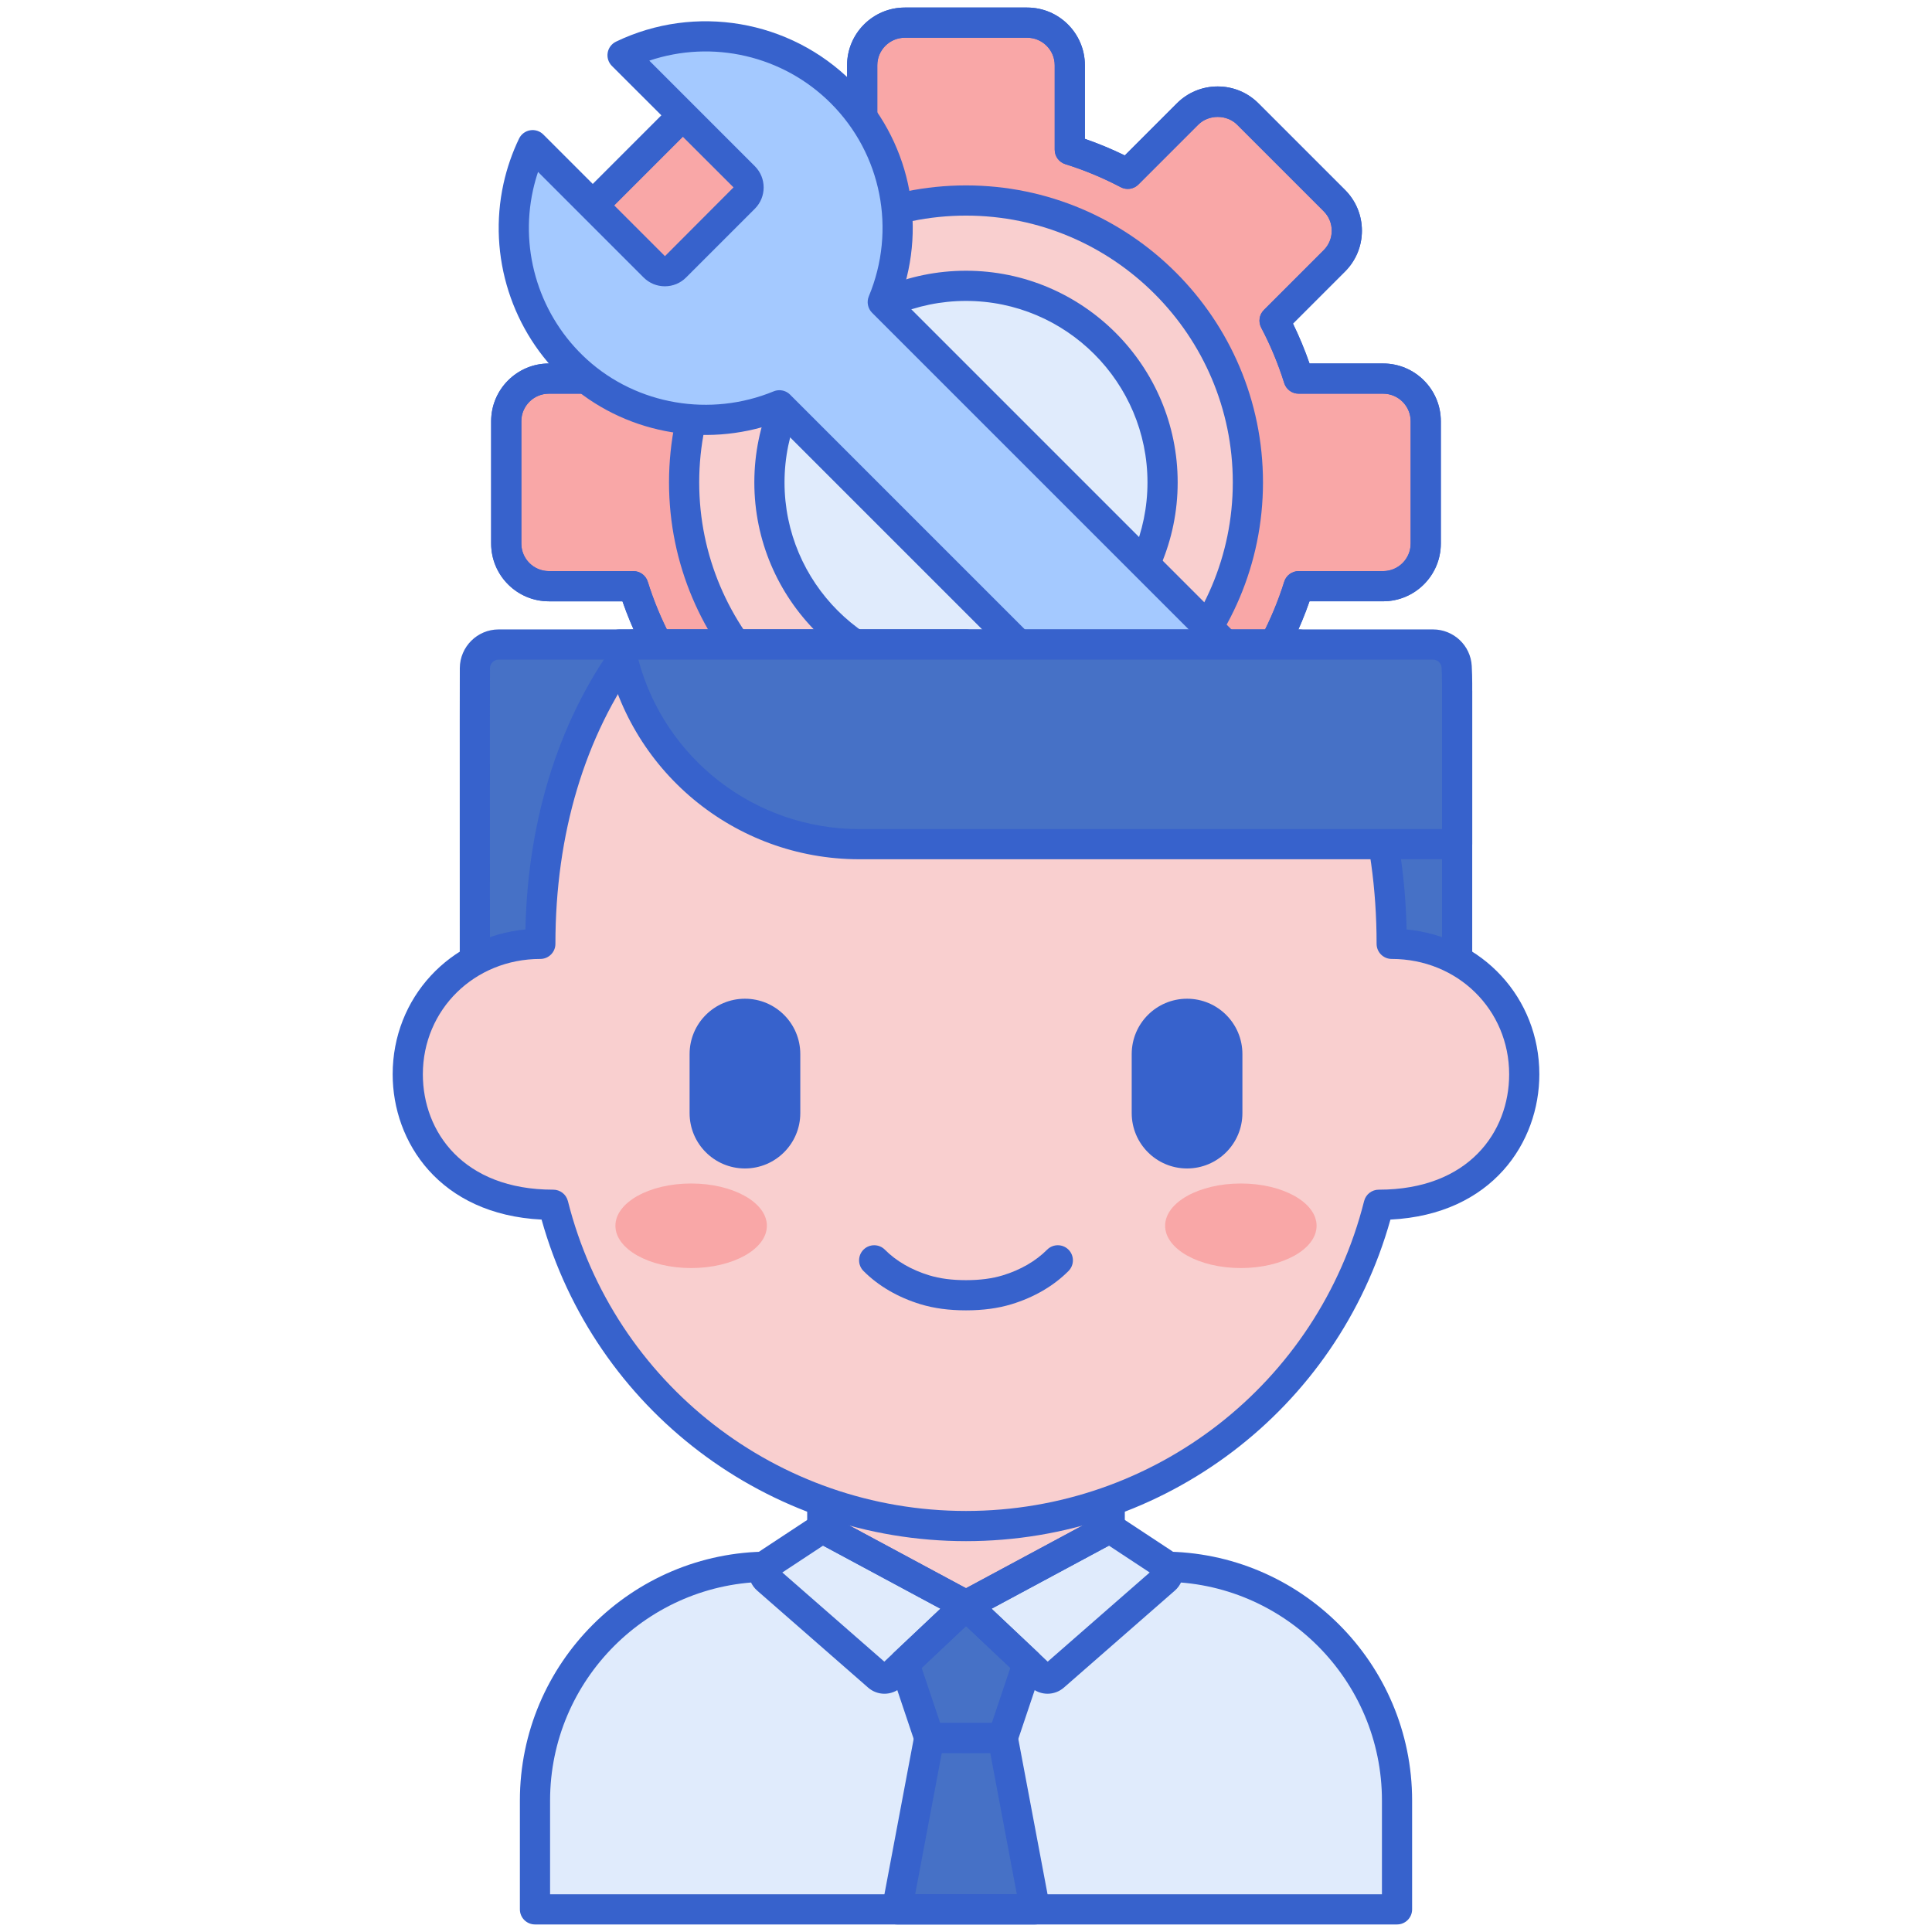
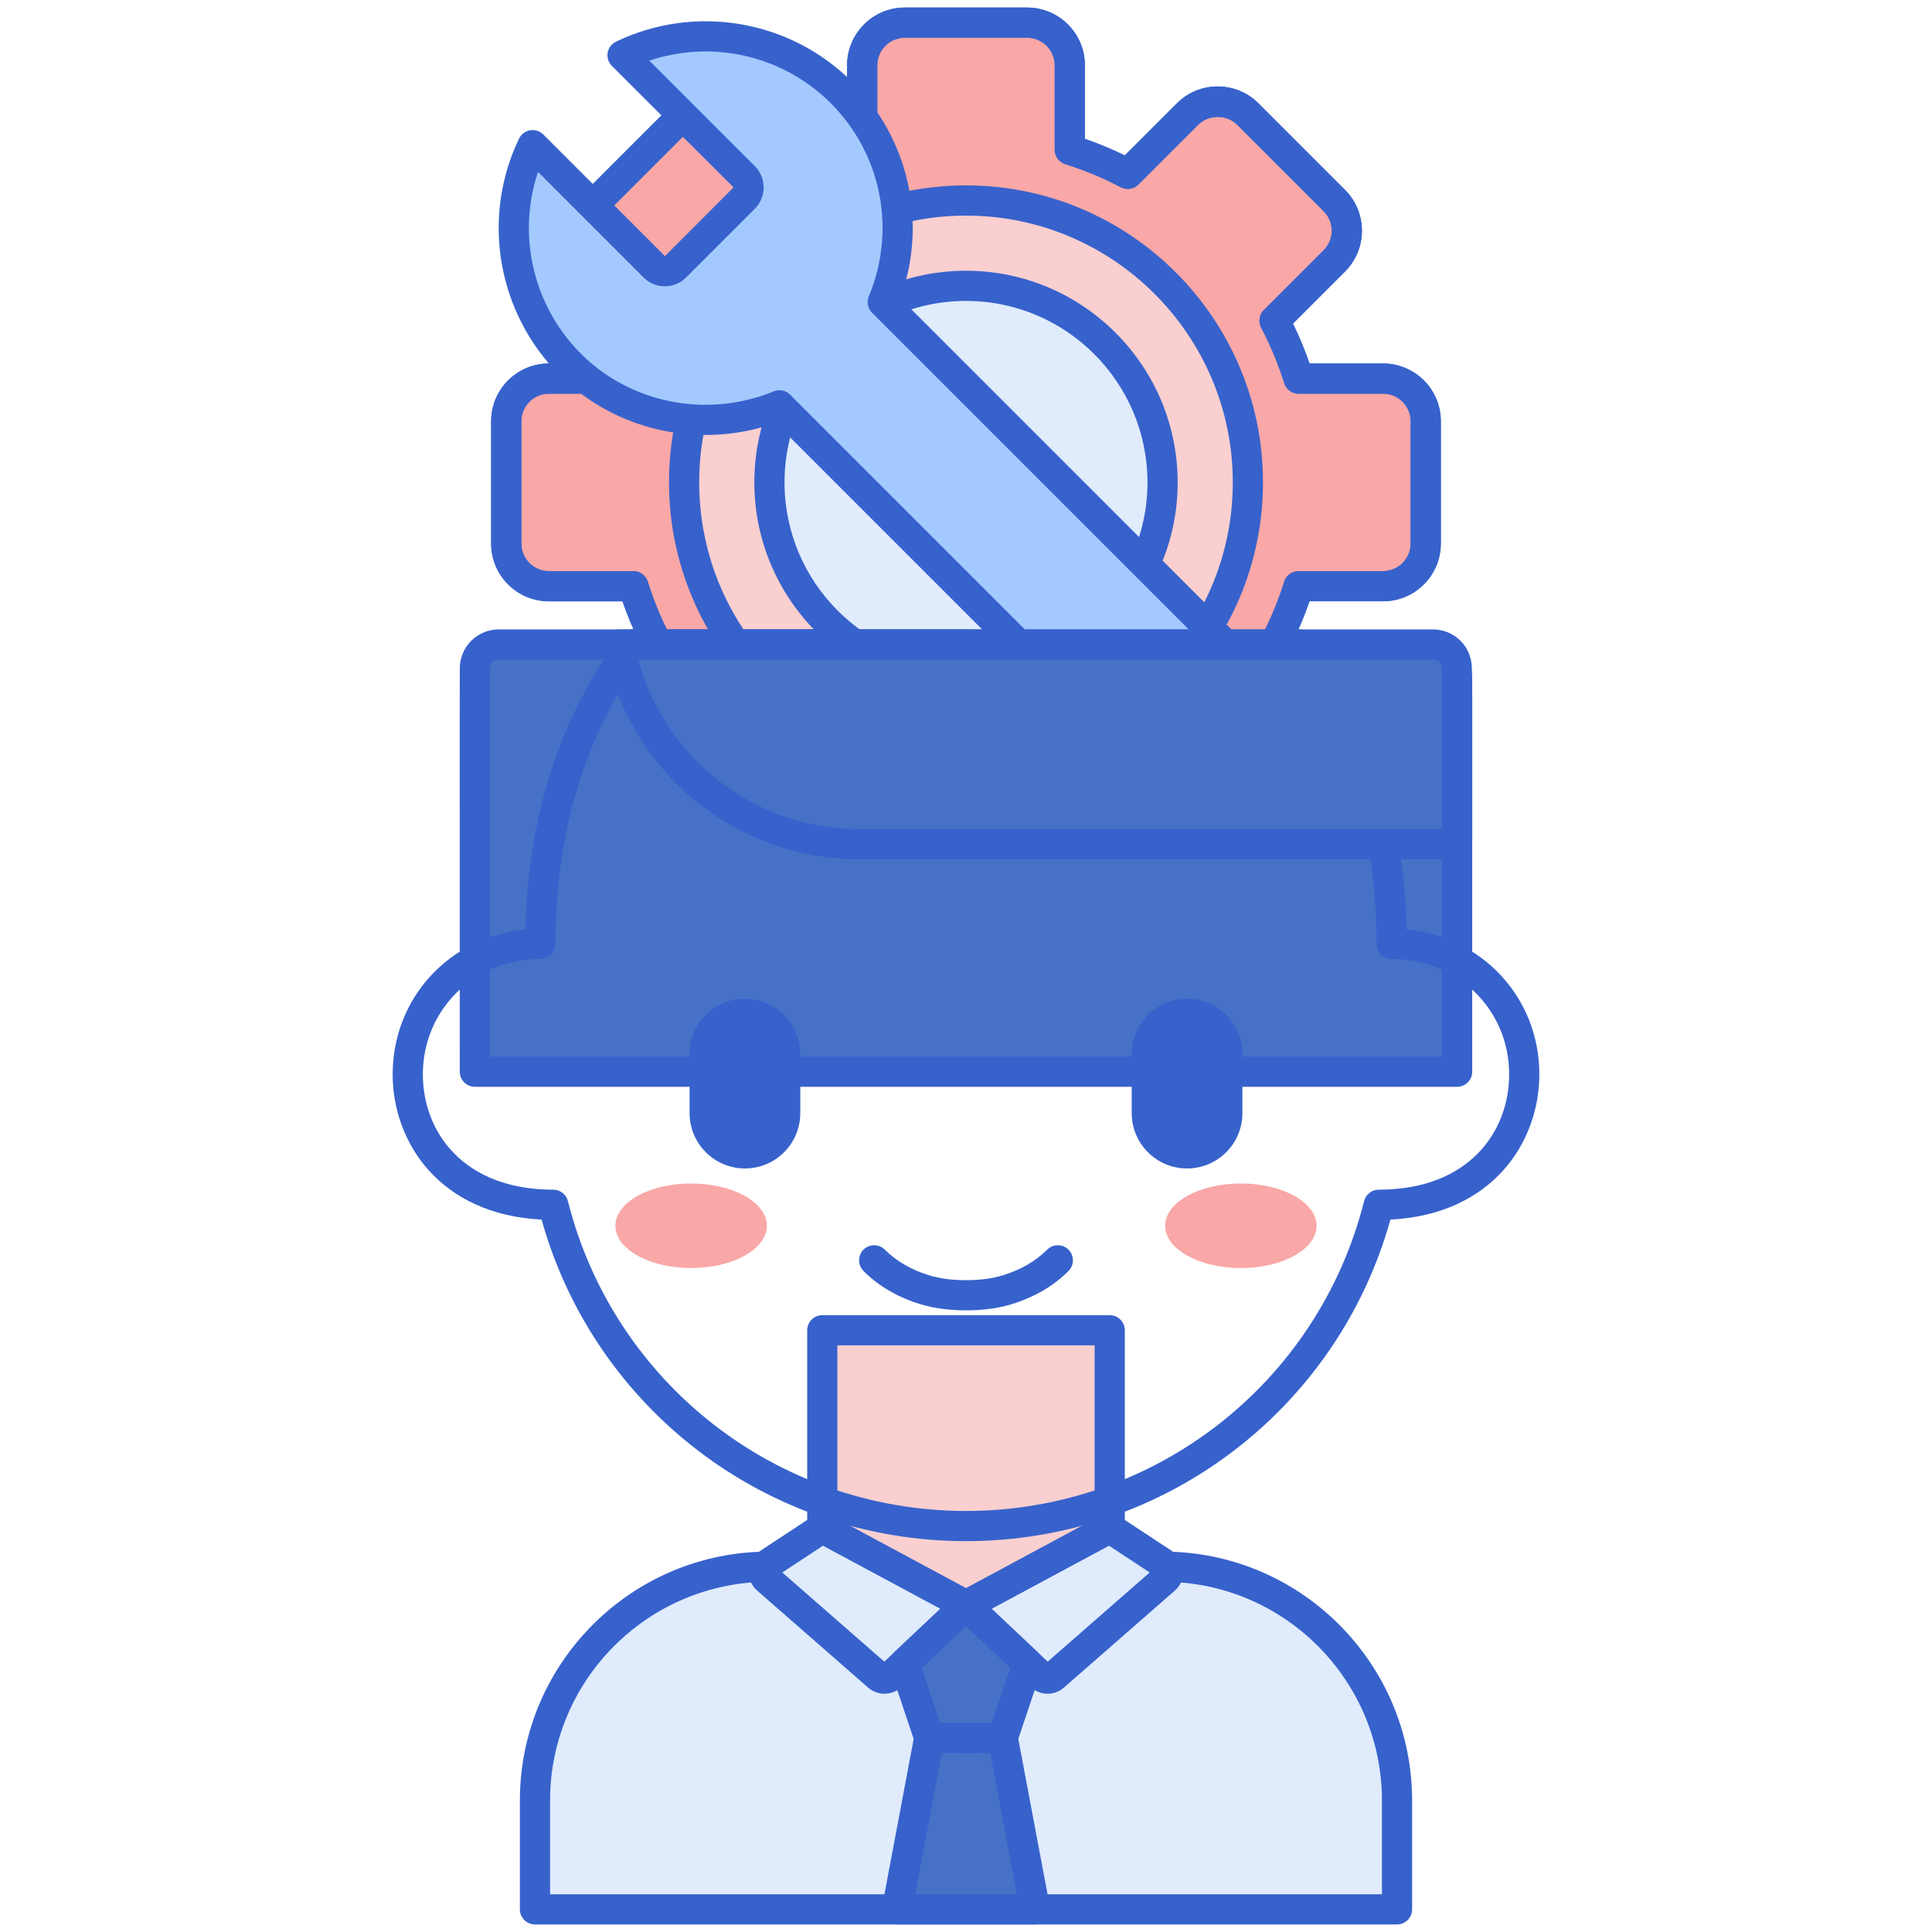
<svg xmlns="http://www.w3.org/2000/svg" version="1.1" id="Layer_1" x="0px" y="0px" viewBox="0 0 256 256" enable-background="new 0 0 256 256" xml:space="preserve">
  <g>
    <g>
      <path fill="#E0EBFC" d="M127.999,26.569c-20.595,0-37.35,16.756-37.35,37.351c0,20.597,16.756,37.354,37.35,37.354    c20.596,0,37.352-16.757,37.352-37.354C165.351,43.324,148.595,26.569,127.999,26.569z" />
    </g>
    <g>
      <path fill="#F9A7A7" d="M183.271,50.165h-11.194c-0.827-2.643-1.898-5.222-3.19-7.676l7.922-7.922    c1.067-1.067,1.655-2.486,1.655-3.996c0-1.509-0.588-2.928-1.655-3.995l-11.464-11.464c-1.067-1.067-2.486-1.655-3.996-1.655    c-1.508,0-2.928,0.588-3.995,1.655l-7.922,7.922c-2.455-1.292-5.034-2.363-7.676-3.19V8.65c0-3.116-2.534-5.65-5.65-5.65h-16.213    c-3.116,0-5.65,2.534-5.65,5.65v11.194c-2.642,0.827-5.221,1.898-7.677,3.19l-7.922-7.922c-1.067-1.067-2.486-1.655-3.995-1.655    c-1.509,0-2.929,0.588-3.996,1.655L79.191,26.575c-1.067,1.067-1.655,2.486-1.655,3.995c0,1.509,0.588,2.929,1.655,3.995    l7.922,7.923c-1.292,2.454-2.362,5.033-3.19,7.676H72.729c-3.116,0-5.65,2.534-5.65,5.65v16.213c0,3.115,2.534,5.65,5.65,5.65    h11.194c0.827,2.643,1.898,5.222,3.19,7.676l-7.922,7.922c-1.067,1.067-1.655,2.486-1.655,3.995c0,1.51,0.588,2.929,1.655,3.996    l11.464,11.464c1.067,1.067,2.486,1.655,3.996,1.655c1.508,0,2.928-0.588,3.995-1.655l7.922-7.922    c2.455,1.292,5.034,2.363,7.677,3.19v11.194c0,3.115,2.534,5.65,5.65,5.65h16.213c3.116,0,5.65-2.535,5.65-5.65v-11.194    c2.642-0.827,5.221-1.898,7.676-3.19l7.922,7.922c1.067,1.067,2.486,1.655,3.995,1.655c1.509,0,2.929-0.588,3.996-1.655    l11.464-11.464c1.067-1.067,1.655-2.486,1.655-3.996c0-1.509-0.588-2.928-1.655-3.995l-7.922-7.923    c1.292-2.455,2.362-5.034,3.19-7.676h11.194c3.116,0,5.65-2.535,5.65-5.65V55.815C188.921,52.699,186.387,50.165,183.271,50.165z     M127.999,95.041c-17.158,0-31.118-13.961-31.118-31.121c0-17.158,13.96-31.119,31.118-31.119    c17.159,0,31.121,13.96,31.121,31.119C159.119,81.08,145.158,95.041,127.999,95.041z" />
    </g>
    <g>
      <path fill="#3762CC" d="M136.106,126.842h-16.213c-4.218,0-7.649-3.432-7.649-7.65v-9.747c-1.803-0.627-3.572-1.362-5.287-2.197    l-6.897,6.897c-1.444,1.444-3.365,2.24-5.409,2.24s-3.966-0.796-5.41-2.24l-11.464-11.464c-1.445-1.446-2.241-3.368-2.241-5.41    s0.796-3.963,2.24-5.408l6.898-6.898c-0.835-1.714-1.57-3.484-2.196-5.287h-9.748c-4.219,0-7.65-3.432-7.65-7.649V55.814    c0-4.218,3.432-7.649,7.65-7.649h9.748c0.627-1.805,1.361-3.574,2.196-5.287l-6.897-6.898c-1.445-1.445-2.241-3.366-2.241-5.409    c0-2.042,0.796-3.963,2.24-5.408L89.24,13.697c1.445-1.445,3.366-2.241,5.41-2.241c2.043,0,3.964,0.796,5.409,2.241l6.897,6.897    c1.717-0.836,3.486-1.572,5.287-2.197V8.65c0-4.219,3.432-7.65,7.649-7.65h16.213c4.218,0,7.649,3.432,7.649,7.65v9.747    c1.803,0.627,3.572,1.362,5.287,2.197l6.897-6.897c1.445-1.445,3.366-2.241,5.409-2.241c2.044,0,3.966,0.796,5.41,2.242    l11.464,11.463c1.445,1.446,2.241,3.367,2.241,5.409c0,2.043-0.796,3.964-2.241,5.409l-6.897,6.898    c0.835,1.713,1.569,3.482,2.196,5.287h9.748c4.219,0,7.65,3.432,7.65,7.649v16.213c0,4.218-3.432,7.649-7.65,7.649h-9.749    c-0.626,1.804-1.361,3.573-2.196,5.287l6.898,6.898c1.445,1.445,2.241,3.366,2.241,5.408s-0.796,3.964-2.24,5.409l-11.466,11.465    c-1.442,1.444-3.364,2.24-5.409,2.24c-2.044,0-3.965-0.796-5.409-2.24l-6.897-6.897c-1.715,0.835-3.484,1.57-5.287,2.196v9.748    C143.756,123.41,140.324,126.842,136.106,126.842z M106.568,102.808c0.316,0,0.637,0.075,0.931,0.23    c2.343,1.233,4.813,2.26,7.343,3.051c0.834,0.262,1.402,1.035,1.402,1.909v11.193c0,2.013,1.637,3.65,3.649,3.65h16.213    c2.013,0,3.649-1.638,3.649-3.65v-11.193c0-0.874,0.568-1.647,1.402-1.908c2.528-0.792,4.999-1.818,7.343-3.052    c0.778-0.41,1.728-0.264,2.346,0.355l7.922,7.923c1.379,1.377,3.786,1.378,5.161,0.001l11.466-11.465    c0.689-0.69,1.069-1.607,1.069-2.582c0-0.974-0.38-1.891-1.069-2.58l-7.923-7.923c-0.62-0.619-0.764-1.57-0.355-2.346    c1.231-2.341,2.258-4.812,3.05-7.343c0.262-0.834,1.035-1.402,1.909-1.402h11.194c2.013,0,3.65-1.637,3.65-3.649V55.814    c0-2.013-1.638-3.649-3.65-3.649h-11.194c-0.875,0-1.647-0.568-1.909-1.402c-0.792-2.532-1.818-5.003-3.05-7.343    c-0.408-0.775-0.265-1.727,0.355-2.346l7.923-7.923c0.689-0.689,1.069-1.606,1.069-2.581c0-0.974-0.38-1.891-1.07-2.582    l-11.464-11.463c-1.377-1.378-3.782-1.379-5.162,0l-7.922,7.923c-0.618,0.62-1.569,0.766-2.346,0.355    c-2.343-1.233-4.813-2.26-7.343-3.051c-0.834-0.262-1.402-1.035-1.402-1.909V8.65c0-2.013-1.637-3.65-3.649-3.65h-16.213    c-2.013,0-3.649,1.638-3.649,3.65v11.193c0,0.875-0.568,1.647-1.403,1.909c-2.523,0.789-4.994,1.815-7.342,3.051    c-0.778,0.41-1.729,0.265-2.346-0.355l-7.922-7.923c-1.38-1.38-3.785-1.379-5.163,0L80.604,27.989    c-0.689,0.69-1.069,1.607-1.069,2.581c0,0.975,0.38,1.892,1.069,2.581l7.923,7.923c0.62,0.619,0.764,1.57,0.355,2.346    c-1.231,2.34-2.258,4.811-3.05,7.343c-0.262,0.834-1.034,1.402-1.909,1.402H72.729c-2.013,0-3.65,1.637-3.65,3.649v16.213    c0,2.013,1.638,3.649,3.65,3.649h11.194c0.875,0,1.647,0.568,1.909,1.402c0.791,2.53,1.817,5.001,3.05,7.343    c0.408,0.775,0.265,1.727-0.355,2.346l-7.923,7.922c-0.689,0.69-1.069,1.607-1.069,2.581c0,0.975,0.38,1.892,1.07,2.583    l11.463,11.463c1.379,1.377,3.784,1.377,5.163,0l7.922-7.923C105.537,103.009,106.05,102.808,106.568,102.808z" />
    </g>
    <g>
      <path fill="#3762CC" d="M136.106,126.842h-16.213c-4.218,0-7.649-3.432-7.649-7.65v-9.747c-1.803-0.627-3.572-1.362-5.287-2.197    l-6.897,6.897c-1.444,1.444-3.365,2.24-5.409,2.24s-3.966-0.796-5.41-2.24l-11.464-11.464c-1.445-1.446-2.241-3.368-2.241-5.41    s0.796-3.963,2.24-5.408l6.898-6.898c-0.835-1.714-1.57-3.484-2.196-5.287h-9.748c-4.219,0-7.65-3.432-7.65-7.649V55.814    c0-4.218,3.432-7.649,7.65-7.649h9.748c0.627-1.805,1.361-3.574,2.196-5.287l-6.897-6.898c-1.445-1.445-2.241-3.366-2.241-5.409    c0-2.042,0.796-3.963,2.24-5.408L89.24,13.697c1.445-1.445,3.366-2.241,5.41-2.241c2.043,0,3.964,0.796,5.409,2.241l6.897,6.897    c1.717-0.836,3.486-1.572,5.287-2.197V8.65c0-4.219,3.432-7.65,7.649-7.65h16.213c4.218,0,7.649,3.432,7.649,7.65v9.747    c1.803,0.627,3.572,1.362,5.287,2.197l6.897-6.897c1.445-1.445,3.366-2.241,5.409-2.241c2.044,0,3.966,0.796,5.41,2.242    l11.464,11.463c1.445,1.446,2.241,3.367,2.241,5.409c0,2.043-0.796,3.964-2.241,5.409l-6.897,6.898    c0.835,1.713,1.569,3.482,2.196,5.287h9.748c4.219,0,7.65,3.432,7.65,7.649v16.213c0,4.218-3.432,7.649-7.65,7.649h-9.749    c-0.626,1.804-1.361,3.573-2.196,5.287l6.898,6.898c1.445,1.445,2.241,3.366,2.241,5.408s-0.796,3.964-2.24,5.409l-11.466,11.465    c-1.442,1.444-3.364,2.24-5.409,2.24c-2.044,0-3.965-0.796-5.409-2.24l-6.897-6.897c-1.715,0.835-3.484,1.57-5.287,2.196v9.748    C143.756,123.41,140.324,126.842,136.106,126.842z M106.568,102.808c0.316,0,0.637,0.075,0.931,0.23    c2.343,1.233,4.813,2.26,7.343,3.051c0.834,0.262,1.402,1.035,1.402,1.909v11.193c0,2.013,1.637,3.65,3.649,3.65h16.213    c2.013,0,3.649-1.638,3.649-3.65v-11.193c0-0.874,0.568-1.647,1.402-1.908c2.528-0.792,4.999-1.818,7.343-3.052    c0.778-0.41,1.728-0.264,2.346,0.355l7.922,7.923c1.379,1.377,3.786,1.378,5.161,0.001l11.466-11.465    c0.689-0.69,1.069-1.607,1.069-2.582c0-0.974-0.38-1.891-1.069-2.58l-7.923-7.923c-0.62-0.619-0.764-1.57-0.355-2.346    c1.231-2.341,2.258-4.812,3.05-7.343c0.262-0.834,1.035-1.402,1.909-1.402h11.194c2.013,0,3.65-1.637,3.65-3.649V55.814    c0-2.013-1.638-3.649-3.65-3.649h-11.194c-0.875,0-1.647-0.568-1.909-1.402c-0.792-2.532-1.818-5.003-3.05-7.343    c-0.408-0.775-0.265-1.727,0.355-2.346l7.923-7.923c0.689-0.689,1.069-1.606,1.069-2.581c0-0.974-0.38-1.891-1.07-2.582    l-11.464-11.463c-1.377-1.378-3.782-1.379-5.162,0l-7.922,7.923c-0.618,0.62-1.569,0.766-2.346,0.355    c-2.343-1.233-4.813-2.26-7.343-3.051c-0.834-0.262-1.402-1.035-1.402-1.909V8.65c0-2.013-1.637-3.65-3.649-3.65h-16.213    c-2.013,0-3.649,1.638-3.649,3.65v11.193c0,0.875-0.568,1.647-1.403,1.909c-2.523,0.789-4.994,1.815-7.342,3.051    c-0.778,0.41-1.729,0.265-2.346-0.355l-7.922-7.923c-1.38-1.38-3.785-1.379-5.163,0L80.604,27.989    c-0.689,0.69-1.069,1.607-1.069,2.581c0,0.975,0.38,1.892,1.069,2.581l7.923,7.923c0.62,0.619,0.764,1.57,0.355,2.346    c-1.231,2.34-2.258,4.811-3.05,7.343c-0.262,0.834-1.034,1.402-1.909,1.402H72.729c-2.013,0-3.65,1.637-3.65,3.649v16.213    c0,2.013,1.638,3.649,3.65,3.649h11.194c0.875,0,1.647,0.568,1.909,1.402c0.791,2.53,1.817,5.001,3.05,7.343    c0.408,0.775,0.265,1.727-0.355,2.346l-7.923,7.922c-0.689,0.69-1.069,1.607-1.069,2.581c0,0.975,0.38,1.892,1.07,2.583    l11.463,11.463c1.379,1.377,3.784,1.377,5.163,0l7.922-7.923C105.537,103.009,106.05,102.808,106.568,102.808z" />
    </g>
    <g>
      <path fill="#3762CC" d="M127.998,97.041c-18.261,0-33.117-14.858-33.117-33.121c0-18.262,14.856-33.119,33.117-33.119    c18.263,0,33.121,14.857,33.121,33.119C161.119,82.183,146.261,97.041,127.998,97.041z M127.998,34.801    c-16.056,0-29.117,13.063-29.117,29.119c0,16.058,13.062,29.121,29.117,29.121c16.058,0,29.121-13.063,29.121-29.121    C157.119,47.863,144.056,34.801,127.998,34.801z" />
    </g>
    <g>
      <path fill="#E0EBFC" d="M127.998,101.273c-20.594,0-37.35-16.757-37.35-37.354c0-20.595,16.756-37.351,37.35-37.351    c20.596,0,37.354,16.756,37.354,37.351C165.352,84.516,148.594,101.273,127.998,101.273z" />
    </g>
    <g>
      <path fill="#F9CFCF" d="M127.999,26.569c-20.595,0-37.35,16.756-37.35,37.351c0,20.597,16.756,37.354,37.35,37.354    c20.596,0,37.352-16.757,37.352-37.354C165.351,43.324,148.595,26.569,127.999,26.569z M127.999,89.968    c-14.361,0-26.046-11.685-26.046-26.048c0-14.362,11.684-26.046,26.046-26.046c14.362,0,26.048,11.685,26.048,26.046    C154.047,78.283,142.361,89.968,127.999,89.968z" />
    </g>
    <g>
      <path fill="#3762CC" d="M127.999,103.273c-21.698,0-39.351-17.654-39.351-39.354c0-21.698,17.652-39.351,39.351-39.351    c21.699,0,39.353,17.652,39.353,39.351C167.352,85.619,149.698,103.273,127.999,103.273z M127.999,28.569    c-19.492,0-35.351,15.858-35.351,35.351c0,19.494,15.858,35.354,35.351,35.354c19.493,0,35.353-15.859,35.353-35.354    C163.352,44.428,147.492,28.569,127.999,28.569z M127.999,91.969c-15.465,0-28.046-12.583-28.046-28.049    c0-15.465,12.581-28.046,28.046-28.046c15.466,0,28.048,12.581,28.048,28.046C156.047,79.386,143.465,91.969,127.999,91.969z     M127.999,39.874c-13.259,0-24.046,10.787-24.046,24.046c0,13.261,10.787,24.049,24.046,24.049    c13.26,0,24.048-10.788,24.048-24.049C152.047,50.661,141.259,39.874,127.999,39.874z" />
    </g>
    <g>
      <g>
        <path fill="#A4C9FF" d="M82.493,7.322L98.611,23.44c0.774,0.774,0.774,2.029,0,2.803L89.5,35.355     c-0.774,0.774-2.029,0.774-2.803,0L70.578,19.236c-0.855,1.779-1.491,3.638-1.908,5.534c-1.886,8.576,0.703,17.937,7.773,24.35     c9.499,8.616,24.258,8.723,33.871,0.235c11.105-9.806,11.5-26.776,1.184-37.091C103.653,4.418,91.958,2.775,82.493,7.322z" />
      </g>
      <g>
        <rect x="119.829" y="27.542" transform="matrix(0.707 -0.707 0.707 0.707 -8.914 110.979)" fill="#A4C9FF" width="19.354" height="77.416" />
      </g>
    </g>
    <g>
      <path fill="#3762CC" d="M150.034,102.463c-0.512,0-1.023-0.195-1.414-0.586l-45.841-45.84c-9.503,3.382-20.237,1.315-27.68-5.436    c-7.28-6.604-10.492-16.666-8.383-26.261c0.454-2.064,1.146-4.073,2.059-5.971c0.281-0.585,0.828-0.997,1.467-1.105    c0.642-0.109,1.292,0.1,1.75,0.558L88.11,33.94l9.086-9.111L81.079,8.735c-0.459-0.458-0.666-1.11-0.558-1.75    c0.109-0.64,0.521-1.186,1.105-1.467c10.485-5.039,23.059-2.894,31.286,5.332c7.56,7.56,9.999,18.688,6.395,28.687l45.826,45.826    c0.781,0.781,0.781,2.047,0,2.828l-13.686,13.686C151.058,102.268,150.546,102.463,150.034,102.463z M103.276,51.705    c0.521,0,1.031,0.203,1.414,0.586l45.344,45.344l10.857-10.857l-45.334-45.334c-0.573-0.572-0.744-1.435-0.433-2.183    c3.667-8.812,1.688-18.853-5.04-25.582c-6.34-6.339-15.701-8.453-24.049-5.643l13.988,13.989c1.553,1.553,1.553,4.079,0,5.632    l-9.111,9.111c-0.751,0.752-1.751,1.167-2.815,1.167c-1.063,0-2.063-0.415-2.815-1.167L71.293,22.78    c-0.266,0.793-0.489,1.601-0.67,2.42c-1.803,8.197,0.942,16.796,7.164,22.438c6.632,6.016,16.339,7.671,24.728,4.217    C102.761,51.754,103.02,51.705,103.276,51.705z" />
    </g>
    <g>
      <path fill="#4671C6" d="M128,91.566v-6.164H66.07c-1.729,0-3.134,1.396-3.142,3.125c-0.021,4.414-0.005,16.644-0.005,53.48H128    h65.077V91.566H128z" />
    </g>
    <g>
      <path fill="#3762CC" d="M193.077,144.007H62.923c-1.104,0-2-0.896-2-2l-0.004-32.098c-0.003-12.863-0.004-18.643,0.009-21.392    c0.015-2.82,2.321-5.115,5.143-5.115H128c1.104,0,2,0.896,2,2v4.164h63.077c1.104,0,2,0.896,2,2v50.44    C195.077,143.111,194.182,144.007,193.077,144.007z M64.923,140.007h126.154v-46.44H128c-1.104,0-2-0.896-2-2v-4.164H66.07    c-0.627,0-1.14,0.509-1.143,1.135c-0.013,2.746-0.012,8.52-0.009,21.371L64.923,140.007z" />
    </g>
    <g>
      <path fill="#E0EBFC" d="M185.113,253H70.887v-14.416c0-17.114,13.874-30.988,30.988-30.988h52.25    c17.114,0,30.988,13.874,30.988,30.988V253z" />
    </g>
    <g>
      <path fill="#4671C6" d="M137.149,253l-4.279-22.725c-5.981,0.028-3.759,0.028-9.739,0L118.851,253    C125.483,253,130.517,253,137.149,253z" />
    </g>
    <g>
      <path fill="#3762CC" d="M185.113,255H70.887c-1.104,0-2-0.896-2-2v-14.416c0-18.189,14.799-32.988,32.988-32.988h52.25    c18.189,0,32.988,14.799,32.988,32.988V253C187.113,254.104,186.218,255,185.113,255z M72.887,251h110.227v-12.416    c0-15.984-13.004-28.988-28.988-28.988h-52.25c-15.984,0-28.988,13.004-28.988,28.988V251z" />
    </g>
    <g>
      <path fill="#3762CC" d="M137.148,255h-18.297c-0.596,0-1.159-0.265-1.539-0.724c-0.381-0.458-0.536-1.062-0.427-1.646    l4.279-22.725c0.179-0.945,1.005-1.63,1.966-1.63c0.003,0,0.006,0,0.01,0l2.325,0.012c2.531,0.012,2.53,0.012,5.068,0l2.325-0.012    c0.004,0,0.007,0,0.01,0c0.962,0,1.787,0.685,1.966,1.63l4.279,22.725c0.109,0.585-0.046,1.188-0.427,1.646    C138.308,254.735,137.744,255,137.148,255z M121.264,251h13.473l-3.524-18.717l-0.658,0.004c-2.555,0.012-2.554,0.012-5.108,0    l-0.657-0.004L121.264,251z" />
    </g>
    <g>
      <polygon fill="#F9CFCF" points="108.957,176.268 108.957,202.477 128,212.715 147.043,202.477 147.043,176.268   " />
    </g>
    <g>
      <path fill="#E0EBFC" d="M108.957,202.477l-7.171,4.726c-0.713,0.47-0.783,1.491-0.139,2.053l14.697,12.849    c0.502,0.438,1.254,0.424,1.739-0.033l9.918-9.357L108.957,202.477z" />
    </g>
    <g>
      <path fill="#E0EBFC" d="M147.043,202.477l7.171,4.726c0.713,0.47,0.783,1.491,0.139,2.053l-14.697,12.849    c-0.502,0.438-1.254,0.424-1.739-0.033L128,212.715L147.043,202.477z" />
    </g>
    <g>
      <path fill="#4671C6" d="M136.176,220.429L128,212.715h0l-8.176,7.713l3.306,9.847c2.043,0-2.502,0,9.739,0L136.176,220.429    L136.176,220.429z" />
    </g>
    <g>
      <path fill="#3762CC" d="M128,214.715c-0.326,0-0.651-0.079-0.947-0.238l-19.043-10.238c-0.648-0.349-1.053-1.025-1.053-1.762    v-26.209c0-1.104,0.896-2,2-2h38.086c1.104,0,2,0.896,2,2v26.209c0,0.736-0.404,1.413-1.053,1.762l-19.043,10.238    C128.651,214.636,128.326,214.715,128,214.715z M110.957,201.281L128,210.444l17.043-9.163v-23.014h-34.086V201.281z" />
    </g>
    <g>
      <path fill="#3762CC" d="M117.194,224.43c-0.771,0-1.543-0.272-2.168-0.819l-14.696-12.848c-0.781-0.683-1.188-1.669-1.118-2.704    s0.608-1.956,1.475-2.526l7.17-4.725c0.615-0.404,1.4-0.438,2.048-0.092l19.043,10.237c0.565,0.305,0.951,0.862,1.035,1.499    c0.085,0.638-0.143,1.276-0.61,1.718l-9.918,9.357C118.818,224.128,118.007,224.43,117.194,224.43z M103.662,208.362    l13.515,11.814l7.434-7.014l-15.549-8.359L103.662,208.362z" />
    </g>
    <g>
      <path fill="#3762CC" d="M138.805,224.429c-0.813,0-1.623-0.302-2.26-0.901l-9.917-9.357c-0.468-0.441-0.695-1.08-0.61-1.718    c0.084-0.637,0.47-1.194,1.035-1.499l19.043-10.237c0.648-0.347,1.435-0.313,2.048,0.092l7.171,4.726    c0.865,0.569,1.403,1.49,1.474,2.525s-0.337,2.021-1.118,2.704l-14.697,12.849C140.348,224.157,139.575,224.429,138.805,224.429z     M131.39,213.163l7.434,7.014l13.515-11.814l-5.399-3.559L131.39,213.163z" />
    </g>
    <g>
      <path fill="#3762CC" d="M132.869,232.275h-9.738c-0.859,0-1.622-0.549-1.896-1.363l-3.307-9.847    c-0.249-0.739-0.044-1.556,0.523-2.092l8.176-7.713c0.77-0.727,1.975-0.727,2.744,0l8.176,7.713    c0.567,0.536,0.772,1.353,0.523,2.092l-3.307,9.847C134.491,231.727,133.729,232.275,132.869,232.275z M124.569,228.275h6.861    l2.442-7.27l-5.873-5.54l-5.872,5.539L124.569,228.275z" />
    </g>
    <g>
-       <path fill="#F9CFCF" d="M184.406,125.066c0-16.523-4.714-29.772-12.226-39.664H83.863c-7.555,9.947-12.269,23.233-12.269,39.664    c-10.309,0-17.565,8.115-17.565,17.287v0c0,8.841,6.383,17.287,19.281,17.287c6.169,24.462,28.312,42.571,54.69,42.571h0    c26.378,0,48.521-18.109,54.69-42.571c13.02,0,19.281-8.544,19.281-17.287v0C201.971,133.141,194.67,125.066,184.406,125.066z" />
-     </g>
+       </g>
    <g>
      <path fill="#3762CC" d="M128,204.21c-26.286,0-49.195-17.444-56.238-42.608c-13.543-0.681-19.732-10.294-19.732-19.249    c0-10.155,7.578-18.245,17.587-19.194c0.339-15.05,4.696-28.488,12.654-38.966c0.378-0.498,0.968-0.79,1.593-0.79h88.316    c0.625,0,1.215,0.292,1.593,0.79c7.932,10.443,12.274,23.883,12.611,38.966c10.009,0.949,17.587,9.039,17.587,19.194    c0,8.955-6.189,18.568-19.732,19.249C177.195,186.766,154.286,204.21,128,204.21z M84.867,87.402    c-7.378,10.107-11.272,23.104-11.272,37.663c0,1.104-0.896,2-2,2c-8.729,0-15.565,6.715-15.565,15.287    c0,7.609,5.343,15.287,17.28,15.287c0.916,0,1.715,0.622,1.939,1.511c6.098,24.176,27.789,41.06,52.751,41.06    s46.653-16.884,52.751-41.06c0.225-0.889,1.023-1.511,1.939-1.511c11.938,0,17.28-7.678,17.28-15.287    c0-8.572-6.837-15.287-15.565-15.287c-1.104,0-2-0.896-2-2c0-14.592-3.88-27.59-11.229-37.663H84.867z M186.405,125.065h0.01    H186.405z" />
    </g>
    <g>
      <path fill="#4671C6" d="M82.085,85.402c2.759,15.047,15.931,26.454,31.776,26.454h79.217V90.571c0-0.747-0.021-1.488-0.061-2.225    c-0.09-1.657-1.484-2.944-3.143-2.944H82.085z" />
    </g>
    <g>
      <path fill="#3762CC" d="M193.077,113.856H113.86c-16.567,0-30.758-11.815-33.742-28.094c-0.107-0.584,0.051-1.185,0.431-1.641    s0.942-0.72,1.536-0.72h107.788c2.735,0,4.993,2.124,5.141,4.836c0.042,0.772,0.063,1.55,0.063,2.333v21.285    C195.077,112.961,194.182,113.856,193.077,113.856z M84.582,87.402c3.507,13.146,15.456,22.454,29.278,22.454h77.217V90.571    c0-0.711-0.02-1.416-0.058-2.116c-0.032-0.591-0.535-1.053-1.146-1.053H84.582z" />
    </g>
    <g>
      <ellipse fill="#F9A7A7" cx="91.58" cy="162.421" rx="10.035" ry="5.602" />
    </g>
    <g>
      <ellipse fill="#F9A7A7" cx="164.42" cy="162.421" rx="10.035" ry="5.602" />
    </g>
    <g>
      <path fill="#3762CC" d="M157.291,154.827L157.291,154.827c-4.05,0-7.334-3.283-7.334-7.334v-7.823c0-4.05,3.283-7.334,7.334-7.334    h0c4.05,0,7.334,3.283,7.334,7.334v7.823C164.625,151.543,161.341,154.827,157.291,154.827z" />
    </g>
    <g>
      <path fill="#3762CC" d="M98.709,154.827L98.709,154.827c-4.05,0-7.334-3.283-7.334-7.334v-7.823c0-4.05,3.283-7.334,7.334-7.334h0    c4.05,0,7.334,3.283,7.334,7.334v7.823C106.043,151.543,102.759,154.827,98.709,154.827z" />
    </g>
    <g>
      <path fill="#3762CC" d="M128,173.627c-2.267,0-4.24-0.266-6.034-0.812c-2.979-0.906-5.591-2.43-7.553-4.406    c-0.777-0.784-0.772-2.051,0.011-2.829c0.786-0.776,2.051-0.771,2.829,0.011c1.496,1.509,3.529,2.684,5.877,3.398    c1.411,0.429,3.004,0.638,4.87,0.638s3.459-0.209,4.87-0.638c2.348-0.715,4.381-1.89,5.877-3.398    c0.779-0.784,2.044-0.788,2.829-0.011c0.783,0.778,0.788,2.045,0.011,2.829c-1.962,1.977-4.573,3.5-7.553,4.406    C132.24,173.361,130.267,173.627,128,173.627z" />
    </g>
  </g>
</svg>